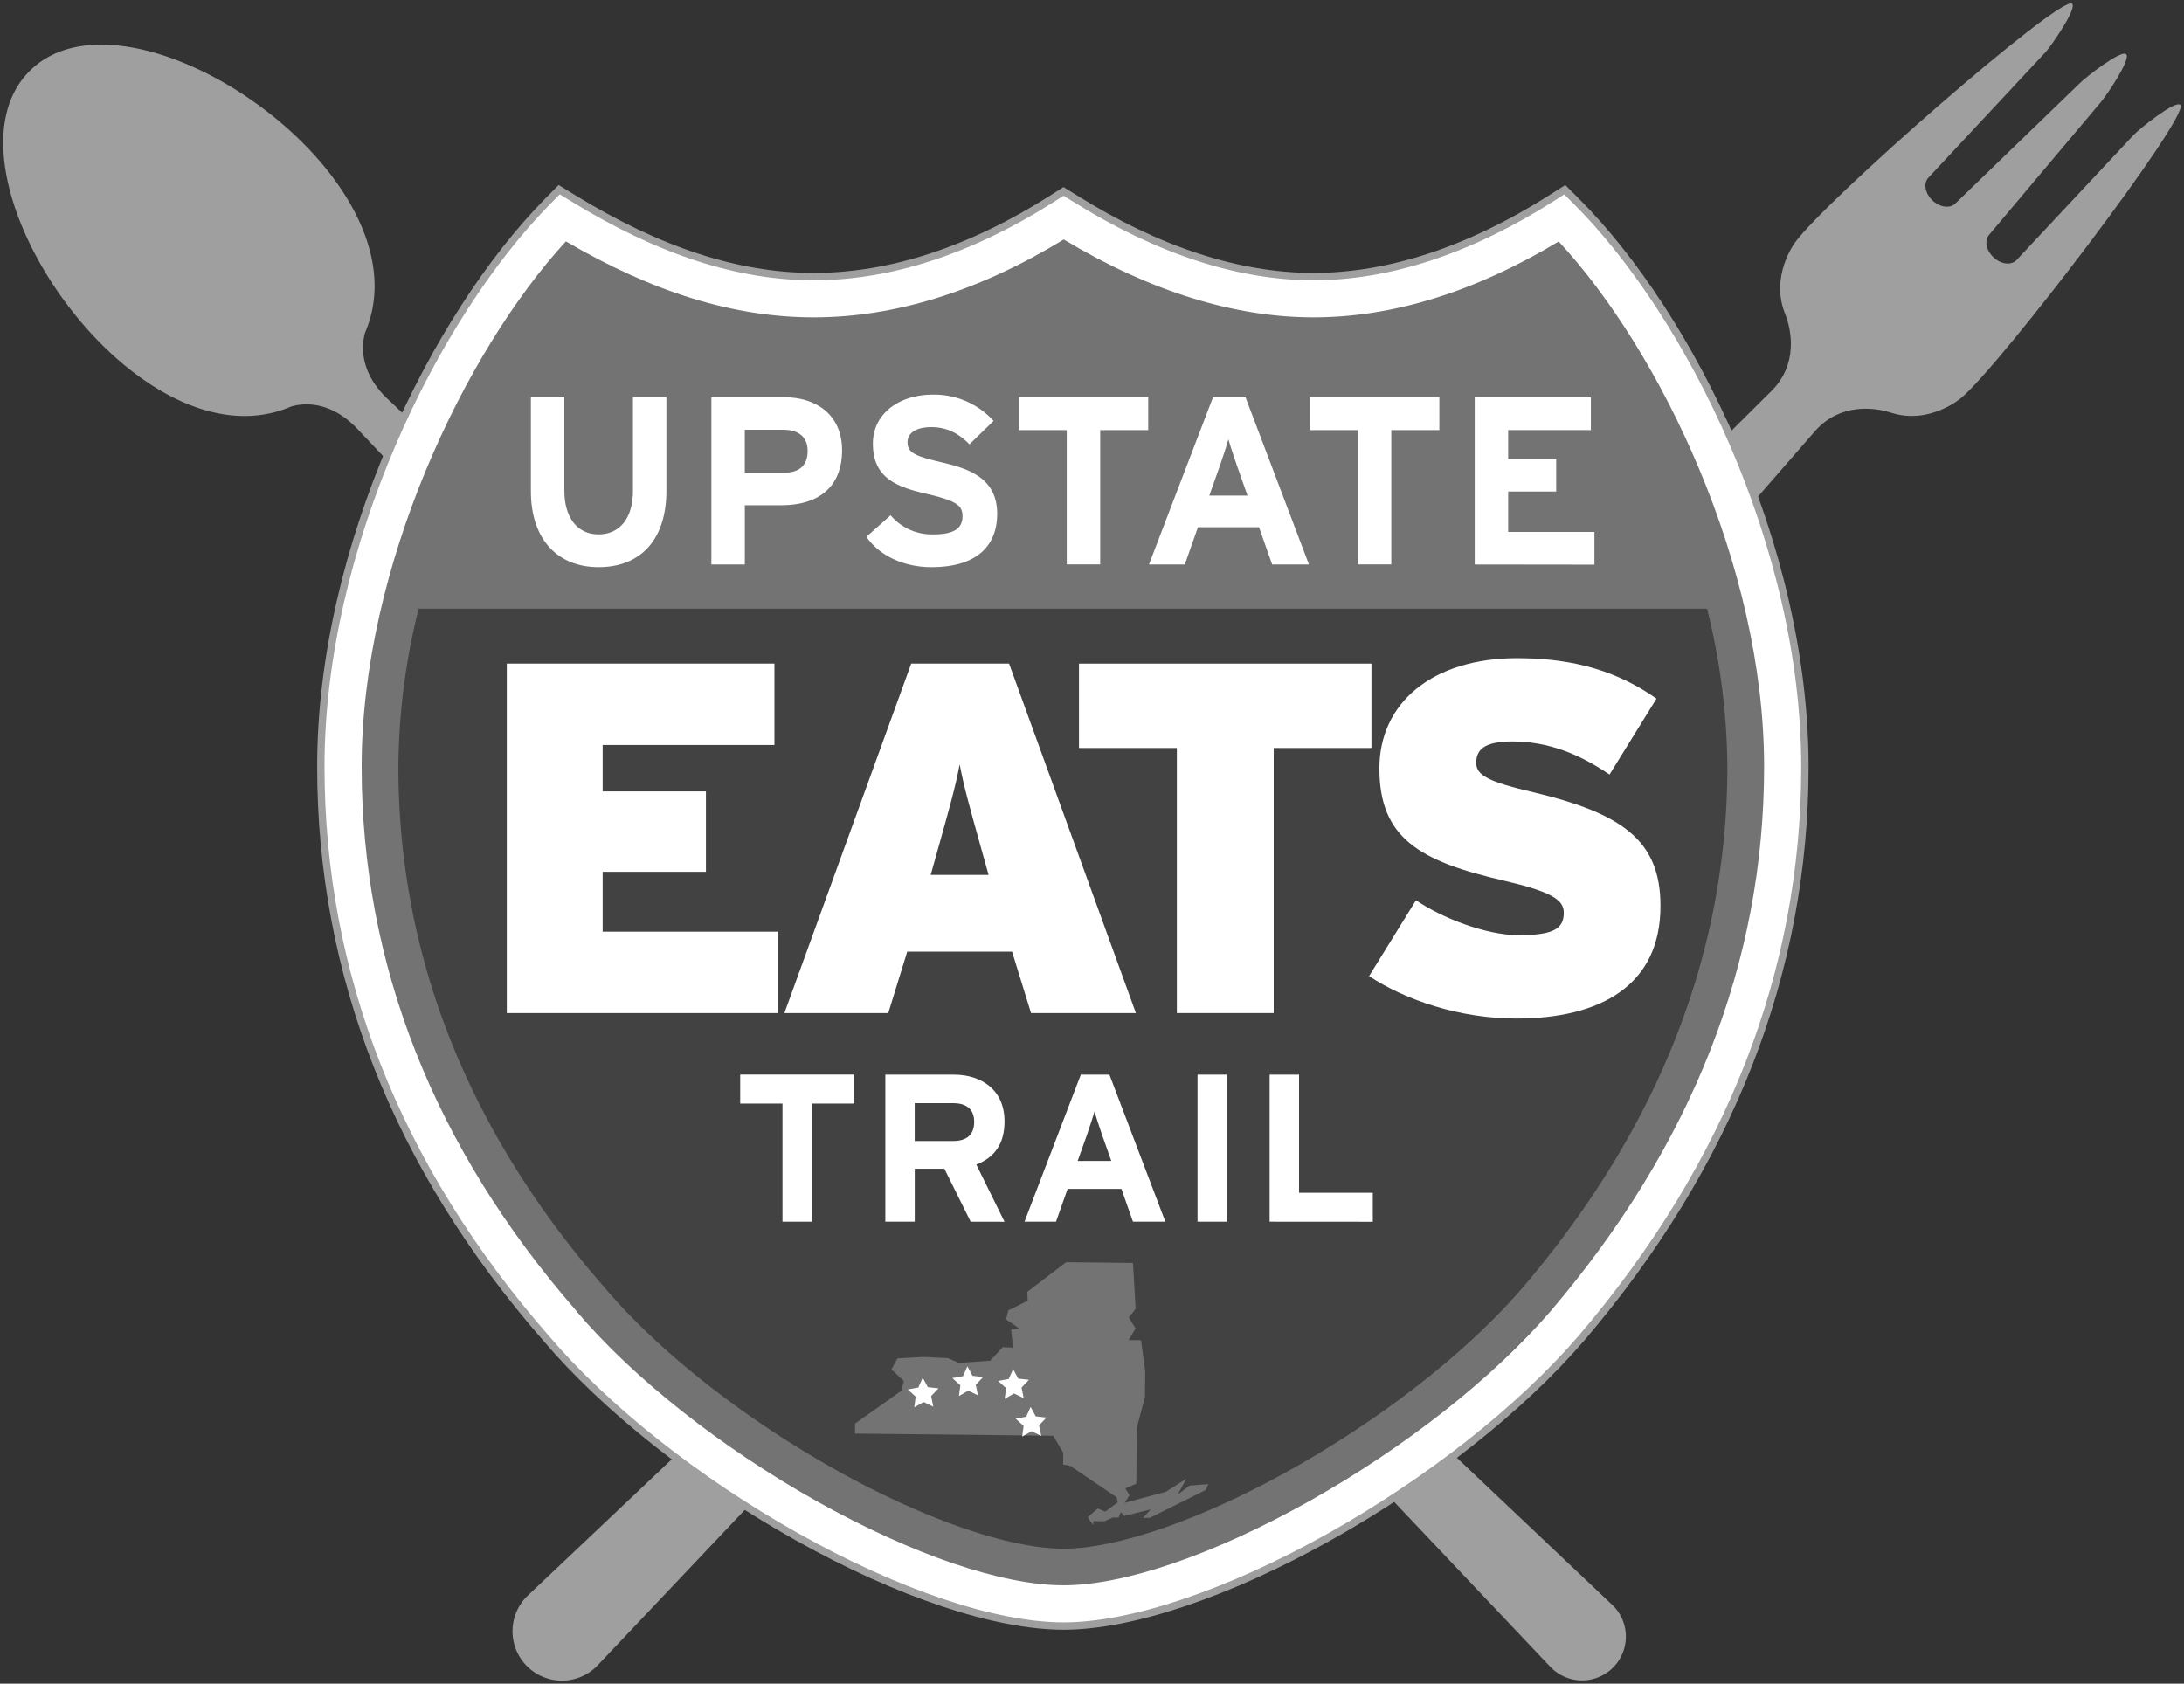
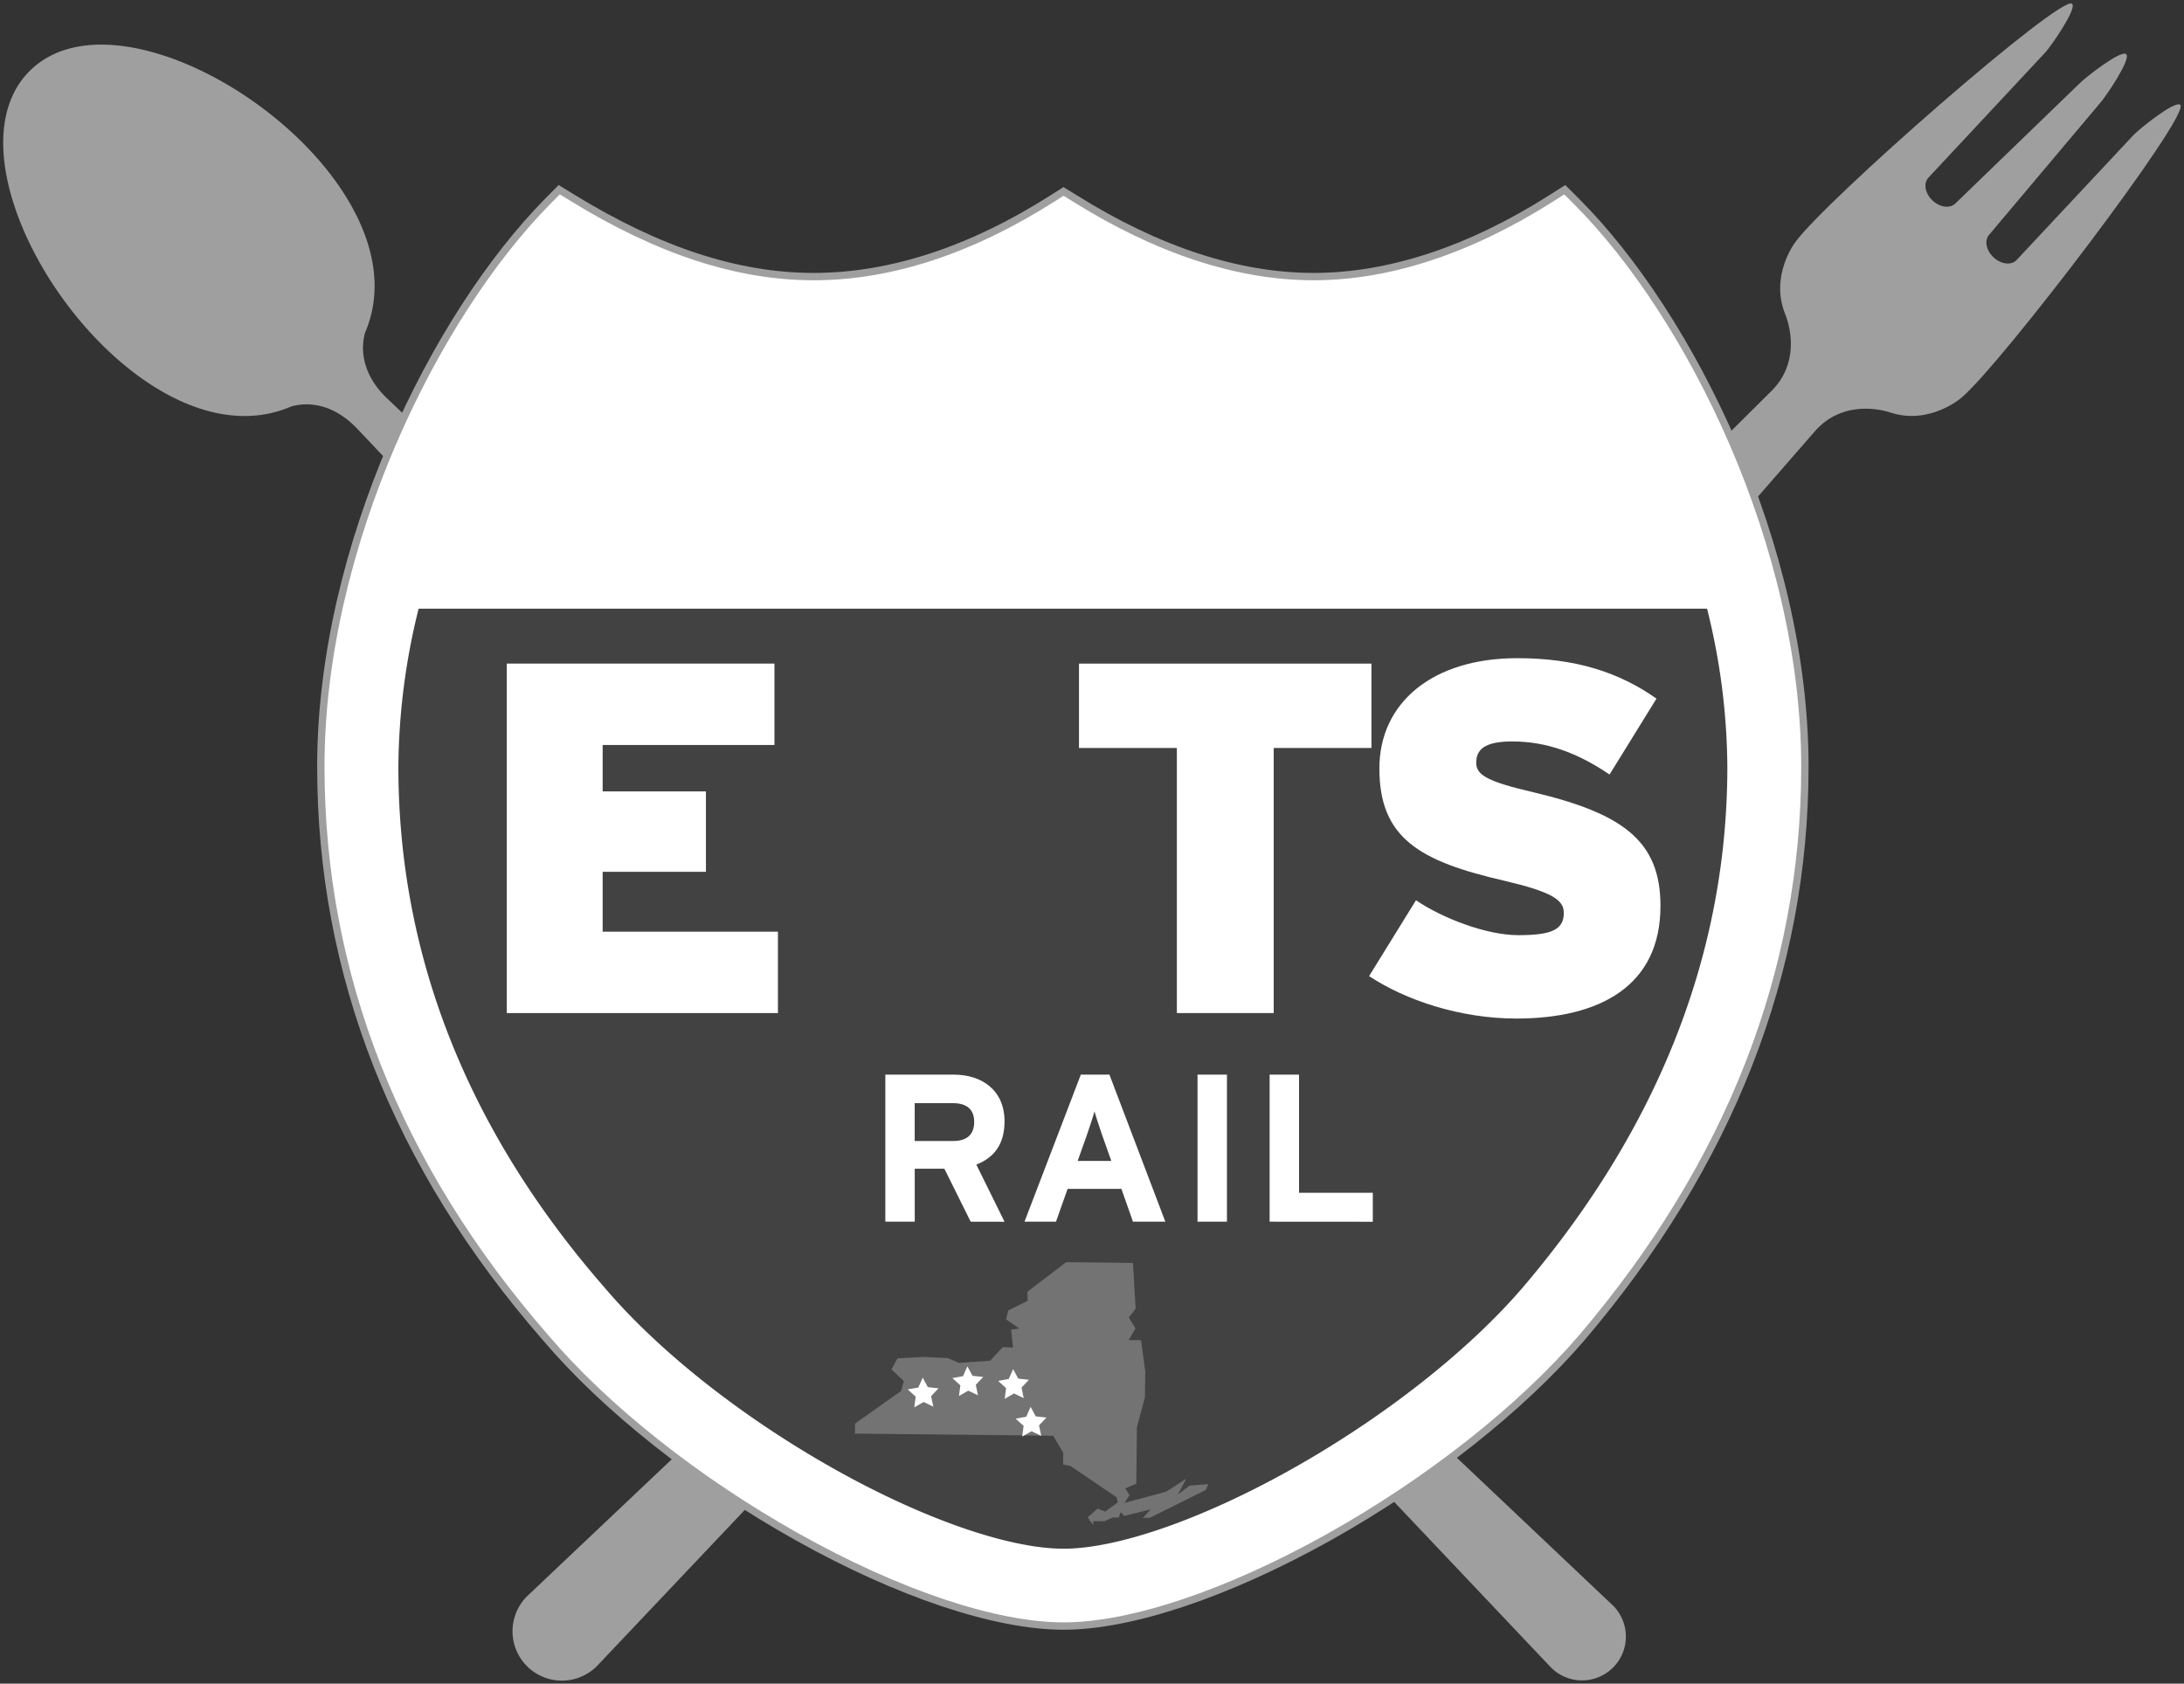
<svg xmlns="http://www.w3.org/2000/svg" viewBox="0 0 594 458" width="594" height="458" role="img">
  <rect x="0" y="0" width="594" height="458" fill="#333333" stroke="none" />
  <path d="m438.7 436.76-85.22-80.69c-5.67 3.71-11.08 7.09-15 9.5l83.37 88.05a11.92 11.92 0 0 0 16.86-16.86z" fill="#9f9f9f" />
  <path d="m243 339.88-99.67 94.36a13.41 13.41 0 0 0 19 19l93-98.24z" fill="#9f9f9f" />
  <path d="m593 28.52c-1.4-1.31-11.22 6.6-12.72 8.2l-31.8 34c-1.42 1.52-4.23 1.21-6.28-.71s-2.56-4.68-1.15-6.2l30.05-35.69c1.5-1.61 8.59-12.06 7.18-13.37-1.4-1.31-11.34 6.48-12.84 8.09l-33.54 32.43c-1.43 1.52-4.23 1.2-6.28-.71s-2.56-4.7-1.14-6.22l31.78-34.06c1.5-1.6 8.71-11.94 7.3-13.25-2.9-2.71-67.36 53.69-75.37 64.97 0 0-6.82 9-2.71 19.31 1.88 4.68 3.44 13.74-3.47 20.83l-58.39 58 16.14 15 54-62c6.6-7.37 15.74-6.44 20.54-4.88 10.51 3.4 19.08-4 19.08-4 10.69-8.85 62.53-77.03 59.62-79.74z" fill="#9f9f9f" />
  <path d="m8.05 19.33c-27.29 27.29 29.1 109.43 71.18 91.23 4.44-1.25 11.14-.86 17.66 5.78l140.53 148.42a11.36 11.36 0 0 0 16.06-16.06l-148.42-140.53c-6.64-6.52-7-13.22-5.78-17.66 18.19-42.08-63.94-98.51-91.23-71.18z" fill="#9f9f9f" />
  <path d="m289.29 442.33c-18.57 0-45-8.85-72.54-24.29-27.2-15.25-52.13-35-68.4-54.2-40.54-46.53-61.09-98.79-61.09-155.32 0-59.89 31.06-122.7 61.74-153.79l3.09-3.13 3.76 2.3c23.41 14.36 44.82 21.34 65.45 21.34 20.9 0 42.78-7.16 65-21.29l2.95-1.88 3 1.85c22.63 14.15 44.49 21.32 65 21.32s42.35-7.16 64.58-21.24l3.75-2.39 3.15 3.14c30.89 30.88 62.16 93.63 62.16 153.82 0 55.8-20.41 108-60.65 155.3-16.49 19.21-41.53 39-68.72 54.22-27.52 15.39-53.85 24.24-72.23 24.24z" fill="#fff" stroke="#9f9f9f" stroke-miterlimit="3.86" stroke-width="2" />
-   <path d="m479.8 208.52c0-54.56-28.24-113.13-55.88-142.83-22.72 13.7-45.14 20.64-66.7 20.64s-44.52-7.12-67.91-21.19c-23.05 14.07-45.91 21.19-68 21.19-21.58 0-43.66-6.76-67.4-20.67-27.47 29.89-55.55 88.53-55.55 142.86 0 53.79 19.64 103.61 58.39 148.06v.06c15.45 18.24 39.28 37.09 65.39 51.73 25.92 14.53 50.38 22.87 67.11 22.87 16.54 0 40.89-8.34 66.81-22.87 26.09-14.64 50-33.5 65.71-51.75 38.51-45.18 58.03-95.01 58.03-148.1z" fill="#737373" />
  <path d="m162.79 154.28c-11 0-18.4-7.41-18.4-20.67v-25.55h9.1v25.42c0 7.28 3.51 11.89 9.3 11.89s9.36-4.48 9.36-11.76v-25.55h9.1v25.42c0 13.19-6.89 20.8-18.46 20.8z" fill="#fff" />
  <path d="m212.58 137.44h-10v16.12h-9.1v-45.5h19.89c8.58 0 15.66 4.75 15.66 14.43-.03 10.51-7.03 14.95-16.45 14.95zm.42-20.54h-10.43v11.7h10.59c4.23 0 6.5-1.95 6.5-5.91s-2.6-5.79-6.66-5.79z" fill="#fff" />
  <path d="m253.33 154.28c-7.6 0-14.23-3.19-17.68-8.26l6.57-5.85a14.72 14.72 0 0 0 11.63 5.2c5.4 0 7.93-1.49 7.93-4.94 0-2.92-1.56-4.22-10.14-6.17-8.38-1.95-14.23-4.62-14.23-13.59 0-8.25 7.28-13.32 16.25-13.32a21.73 21.73 0 0 1 16.57 7.15l-6.56 6.37c-2.93-3-6.18-4.68-10.34-4.68-4.87 0-6.5 2.08-6.5 4.09 0 2.86 1.95 3.77 9.17 5.46s15.21 4.16 15.21 14c0 8.69-5.46 14.54-17.88 14.54z" fill="#fff" />
  <path d="m299.23 117v36.53h-9.1v-36.53h-13.07v-9h35.23v9z" fill="#fff" />
  <path d="m346 153.56-3.58-10.14h-16.61l-3.57 10.14h-9.75l17.42-45.5h8.84l17.25 45.5zm-9.62-27c-.91-2.66-1.82-5.39-2.28-7.08-.45 1.69-1.36 4.42-2.27 7.08l-2.93 8.26h10.4z" fill="#fff" />
  <path d="m378.4 117v36.53h-9.1v-36.53h-13.07v-9h35.24v9z" fill="#fff" />
  <path d="m401.09 153.56v-45.5h31.59v8.94h-22.49v7.86h13.06v8.84h-13.06v11h23.46v8.9z" fill="#fff" />
  <path d="m113.86 165.57a181.71 181.71 0 0 0 -5.51 43c0 51.3 18.81 98.91 55.92 141.5l.14.16c14.72 17.36 37.55 35.39 62.66 49.47 24.11 13.52 47.37 21.59 62.22 21.59 14.66 0 37.81-8.07 61.91-21.59 25.12-14.09 48.09-32.15 63-49.52 36.89-43.32 55.6-91 55.6-141.61a181 181 0 0 0 -5.52-43z" fill="#424242" />
  <g fill="#fff">
    <path d="m137.84 275.58v-95.06h72.79v22.13h-46.72v12.63h28.09v21.87h-28.09v16.29h47.67v22.14z" />
-     <path d="m280.42 275.58-5.16-16.7h-28.51l-5.16 16.7h-28.25l34.49-95.06h26.62l34.49 95.06zm-13.3-43.86c-3.4-12.23-4.89-17.39-6.11-23.77-1.23 6.38-2.72 11.68-6.12 23.77l-1.76 6.28h15.75z" />
    <path d="m346.42 203.47v72.11h-26.34v-72.11h-26.62v-22.95h79.54v22.95z" />
    <path d="m412.42 277.07c-15.35 0-30.15-5-40.06-11.54l12.76-20.64c6.93 4.75 19 9.5 27.84 9.5 9.37 0 12.36-1.62 12.36-6.11 0-3.53-3.4-5.7-16.16-8.69-23-5.29-34-11.54-34-30.55 0-17.93 14.53-30 37.48-30 16.16 0 27.84 3.94 37.89 11l-12.77 20.65c-8.42-5.71-16.84-9-26.48-9-7.88 0-9.78 2.45-9.78 5.84s3.4 5.16 15.62 8c23.9 5.71 34.49 13 34.49 30.83.05 21.75-16.38 30.71-39.19 30.71z" />
-     <path d="m220.82 300.2v32.13h-8v-32.13h-11.5v-7.89h31v7.89z" />
    <path d="m264 332.33-7.15-14.41h-8.06v14.41h-8v-40h18.64c7.54 0 13.78 4.17 13.78 12.69 0 6-2.58 9.78-7.67 11.78l7.67 15.55zm-4.74-32.24h-10.48v10.29h10.47c3.71 0 5.71-1.72 5.71-5.21s-2.17-5.08-5.71-5.08z" />
    <path d="m308.14 332.33-3.14-8.92h-14.64l-3.15 8.92h-8.57l15.32-40h7.78l15.21 40zm-8.46-23.78c-.8-2.35-1.6-4.75-2-6.24-.4 1.49-1.2 3.89-2 6.24l-2.58 7.26h9.15z" />
    <path d="m325.7 332.33v-40h8v40z" />
    <path d="m345.31 332.33v-40h8v32.13h20.06v7.89z" />
  </g>
  <path d="m308.14 343.55.73 12.46-1.86 2.38 1.84 2.98-1.88 3.17 3.37.03 1.14 8.48-.08 7.03-2.19 8.18-.16 15.36-3 1.25 1.15 1.87-1.36 2.08 11.29-3.02 5.5-3.54-2.27 4.28 3.16-2.41 5.13-.41-.72 1.59-15.21 7.59-1.86-.02 2.12-2.28-7.23 1.77-.92-1.02-.6 1.46-1.57-.01-2.28 1.02-3-.03-.01 1.05-1-1.23-.49-.94 2.69-2.3 2.02.84 3.42-2.52-.32-1.4-12.58-8.52-1.96-.37.04-3.2-2.75-4.64-53.91-.58.03-2.73 12.53-8.88.75-2.67-3.38-3.18 1.64-3 7.03-.39 6.66.31 3.02 1.31 8.51-.61 3.41-3.68 2.8.14-.53-4.89 2.21-.33-3.58-2.48.61-2.44 5.27-2.61-.09-2.45 10.56-8.05z" fill="#737373" />
  <path d="m250.96 374.76 1.39 2.58 2.91.32-2.02 2.12.6 2.87-2.64-1.27-2.54 1.46.39-2.91-2.17-1.97 2.88-.52z" fill="#fff" />
  <path d="m263.11 371.68 1.39 2.58 2.91.31-2.02 2.13.6 2.86-2.64-1.26-2.54 1.45.39-2.9-2.18-1.97 2.89-.52z" fill="#fff" />
  <path d="m275.55 372.44 1.39 2.58 2.91.32-2.02 2.12.6 2.87-2.64-1.27-2.54 1.46.39-2.91-2.18-1.97 2.89-.52z" fill="#fff" />
  <path d="m280.31 382.71 1.39 2.58 2.92.32-2.03 2.12.6 2.87-2.64-1.27-2.54 1.46.39-2.91-2.17-1.96 2.88-.53z" fill="#fff" />
</svg>